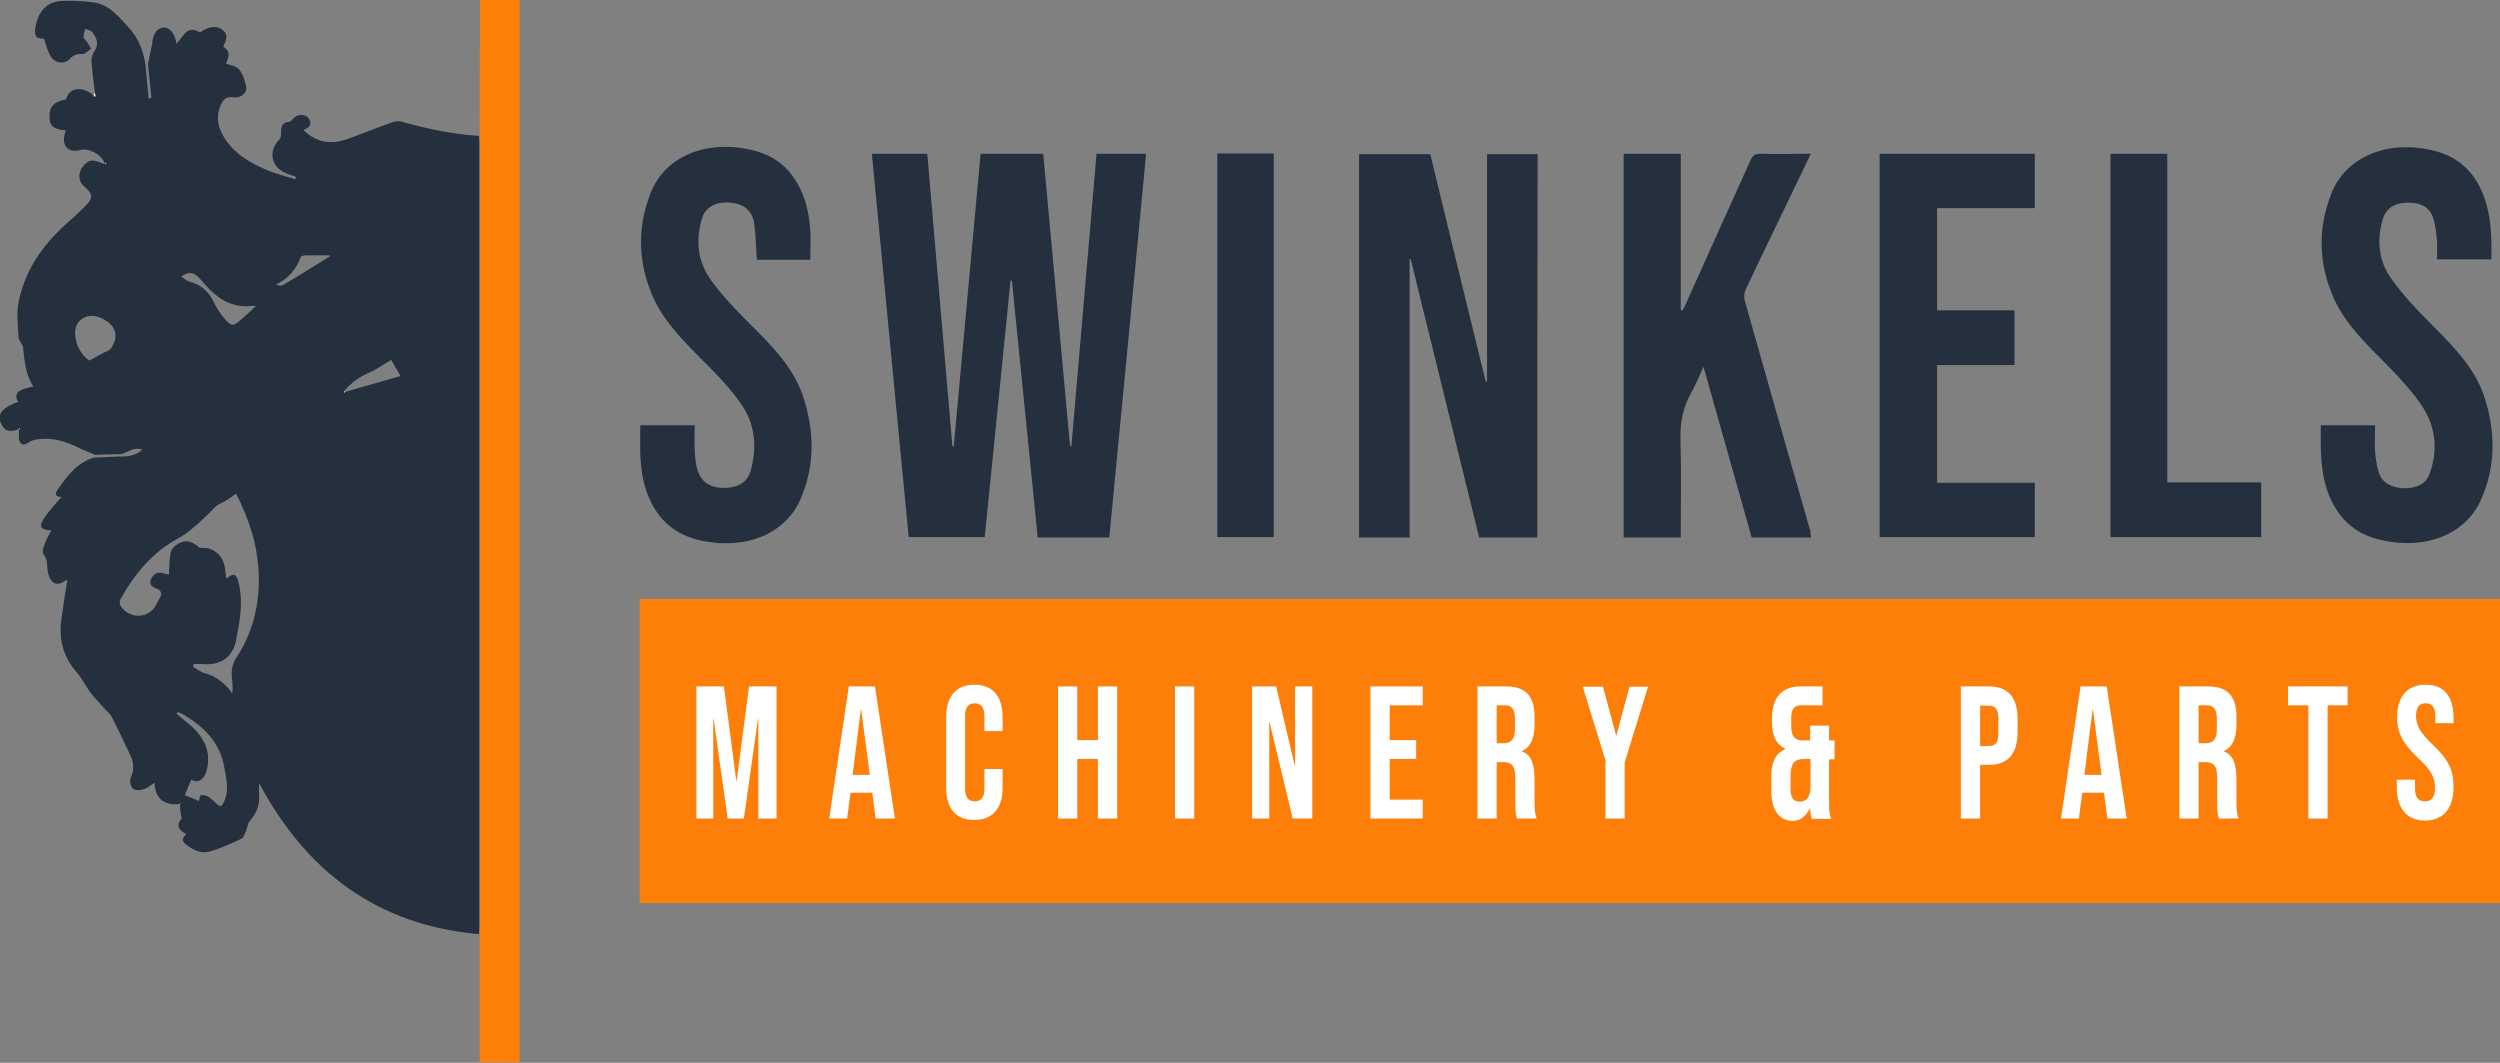
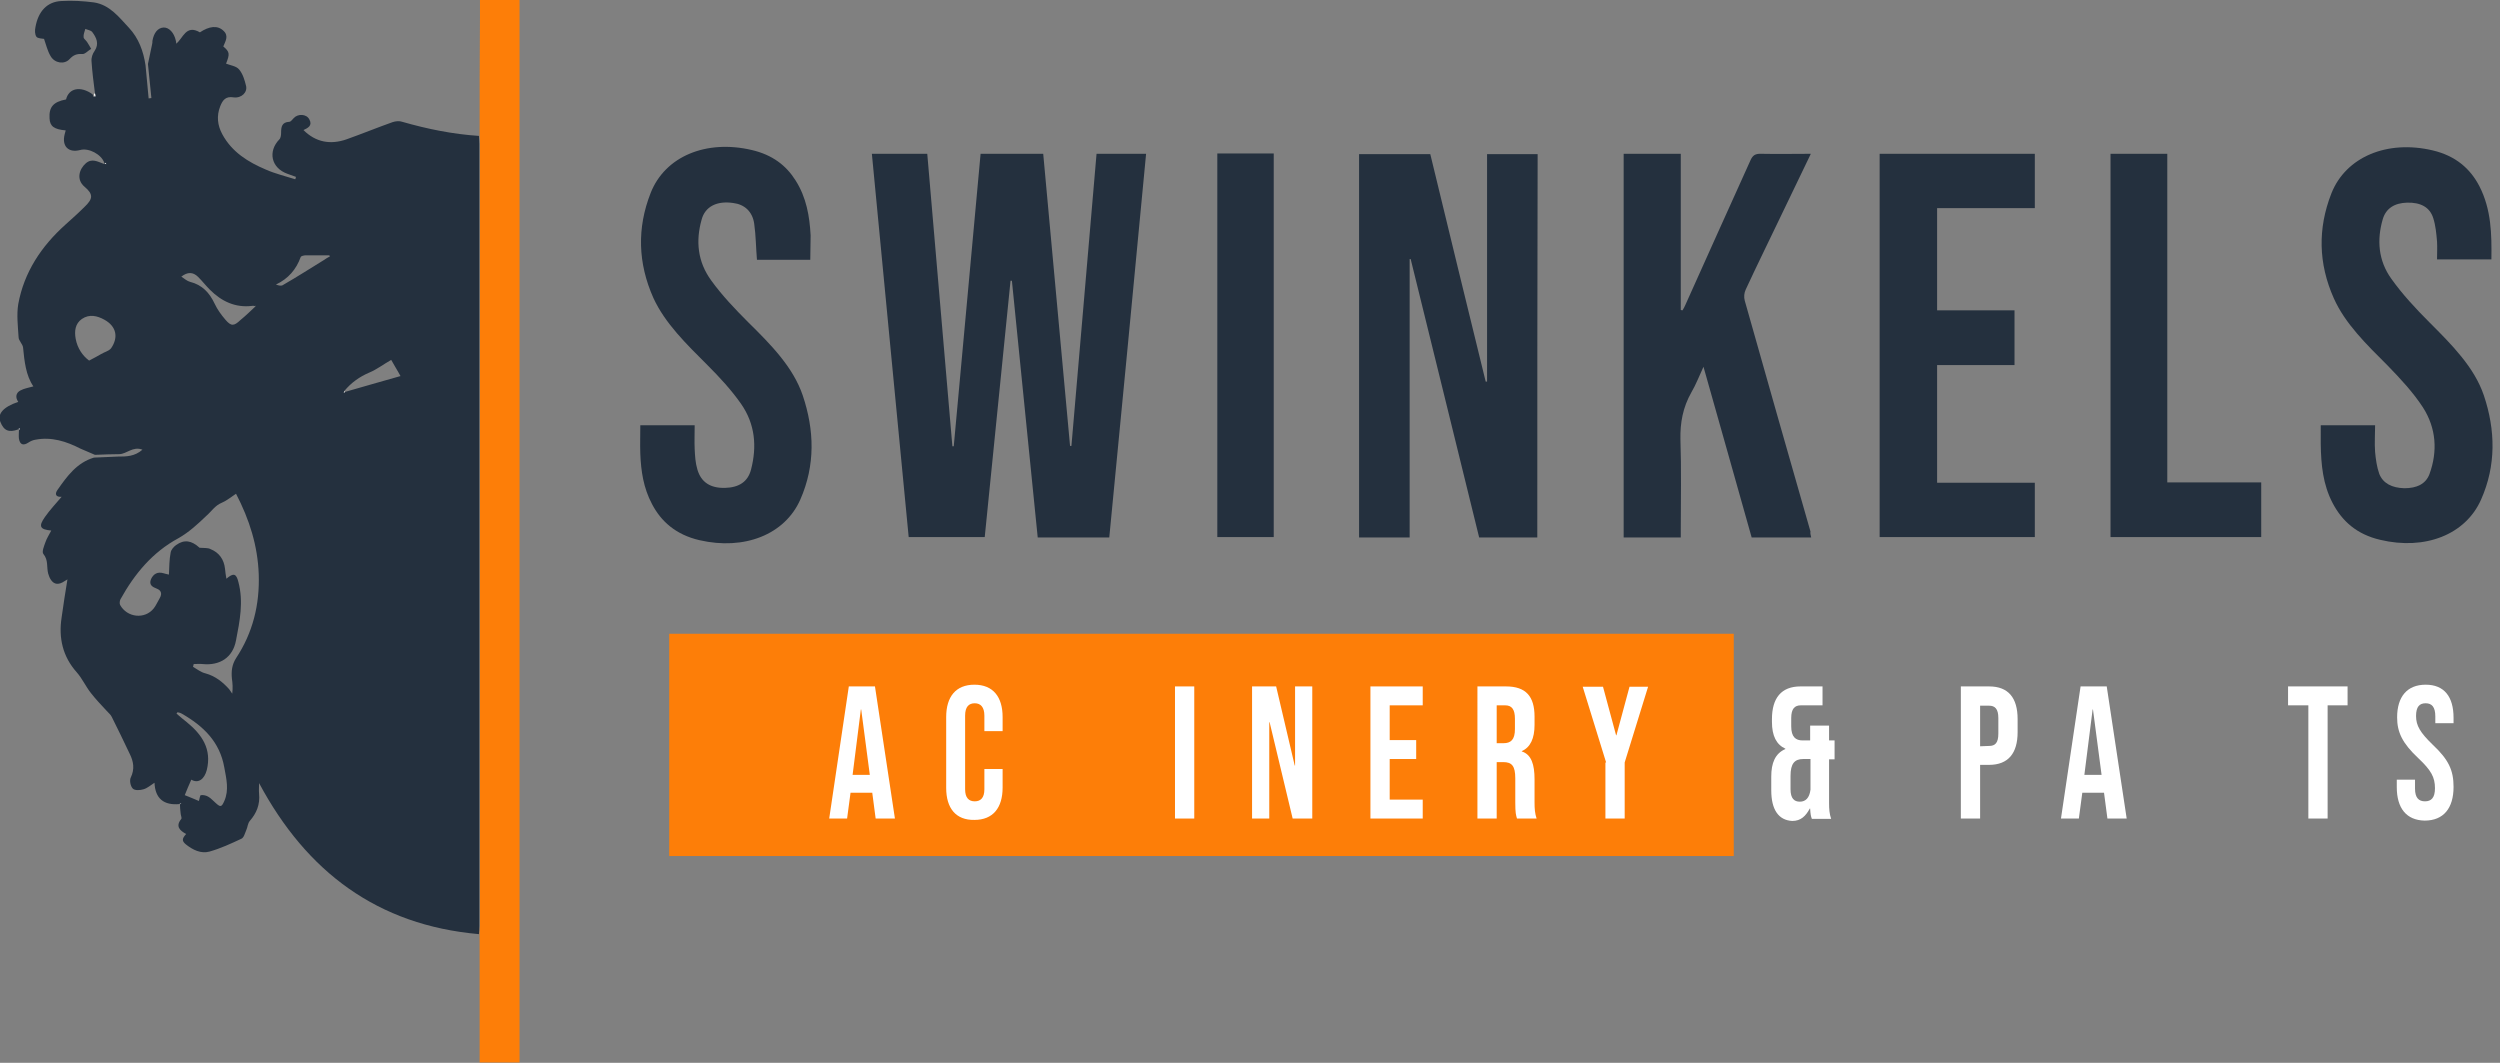
<svg xmlns="http://www.w3.org/2000/svg" version="1.1" id="Laag_1" x="0px" y="0px" viewBox="0 0 726.6 308.9" style="enable-background:new 0 0 726.6 308.9;" xml:space="preserve">
  <rect x="0" y="0" width="726.6" height="308.9" fill="#808080" stroke="none" />
  <style type="text/css"> .st0{display:none;} .st1{display:inline;fill:#FEFEFE;} .st2{display:inline;fill:#FD7E08;} .st3{display:inline;fill:#FEFDFD;} .st4{display:inline;fill:#FEFCFB;} .st5{display:inline;fill:#FEFDFC;} .st6{display:inline;fill:#FDA46A;} .st7{display:inline;fill:#FEE3D4;} .st8{display:inline;fill:#FDA36A;} .st9{display:inline;fill:#FEDFCE;} .st10{display:inline;fill:#FD7E09;} .st11{display:inline;fill:#FD7F0D;} .st12{fill:#FD7E08;} .st13{fill:#24303E;} .st14{fill:#FFFFFF;} .st15{fill:#FEFEFE;} .st16{fill:#FD8111;} </style>
  <g class="st0">
    <path class="st1" d="M-77.1,884.6c0-333.3,0-666.7,0-1000c666.7,0,1333.3,0,2000,0c0,333.3,0,666.7,0,1000 C1256.2,884.6,589.6,884.6-77.1,884.6z M460.1,650.3c447.4,0,894.5,0,1341.4,0c0-73.4,0-146.5,0-219.4c-447.3,0-894.3,0-1341.4,0 C460.1,504.1,460.1,577,460.1,650.3z M345.2-1.2c0,255.8,0,511.2,0,766.4c9.7,0,19.1,0,28.4,0c0-255.7,0-510.9,0-766.4 C364.1-1.2,354.9-1.2,345.2-1.2z" />
    <path class="st2" d="M460.1,650.3c0-73.3,0-146.2,0-219.4c447.1,0,894.1,0,1341.4,0c0,73,0,146,0,219.4 C1354.6,650.3,907.6,650.3,460.1,650.3z M868.1,503.6c0,31,0,62,0,93c0.3,0.3,0.5,0.6,0.8,0.9c4.2,0,8.5,0,12.7,0 c0-31.8,0-63.2,0-94.7c-4.4,0-8.6,0-12.7,0C868.7,503.1,868.4,503.3,868.1,503.6z M1217.9,597.4c0.3-0.3,0.5-0.6,0.8-0.9 c0-7,0.5-14,0-21c-0.8-12.7,1.4-24.7,5.6-36.6c3.7-10.5,6.6-21.3,9.8-31.9c0.4-1.3,0.7-2.7,1.1-4.5c-2.8,0-5.2,0.3-7.4-0.1 c-5.1-0.8-6.8,1.5-7.9,6.1c-2.1,9.2-4.8,18.2-7.6,28.5c-3.4-12.3-6.4-23.4-9.3-34.3c-5.2,0-9.9,0-15,0c4.9,15.9,9.9,31.4,14.4,47 c1.4,5,2.2,10.4,2.3,15.6c0.4,10.6,0.1,21.2,0.1,31.9C1209.6,597.4,1213.8,597.4,1217.9,597.4z M1022.2,503.6c0,31,0,62,0,93 c0.3,0.3,0.5,0.6,0.8,0.8c12.3,0,24.5,0,36.7,0c0-4.5,0-8.4,0-12.9c-8,0-15.7,0-23.4,0c0-10.3,0-20,0-30.2c6.4,0,12.5,0,18.4,0 c0-4.5,0-8.4,0-12.8c-6.3,0-12.4,0-18.4,0c0-8.6,0-16.6,0-24.9c4,0,7.7,0.1,11.3,0c14.2-0.4,12.3,3.2,12.2-12.8 c0-0.3-0.3-0.5-0.6-1c-12,0-24.2,0-36.3,0C1022.7,503.1,1022.4,503.4,1022.2,503.6z M691.8,581.8c-0.1,0.1-0.2,0.2-0.2,0.3 c0.1,0.2,0.2,0.4,0.3,0.6c1.9,10,8.3,15.7,18,16c11.6,0.4,18.9-4.3,20.9-14.9c1.3-6.7,1-13.8,1.4-20.8c-4.9,0-9,0-13.4,0 c0,2.6,0,4.9,0,7.2c0,2.5,0.1,5-0.1,7.5c-0.6,5.6-3.7,8.2-8.6,7.1c-4.9-1.1-5.2-5.2-5.2-9c-0.1-17-0.1-34,0-50.9 c0-1.5,0.3-3,0.6-4.4c0.9-3.7,3.4-5.1,7.1-4.8c4.8,0.4,5.9,3.9,6.1,7.7c0.3,4.1,0.1,8.2,0.1,12.2c16.2,0.5,12.7,1.6,13.1-11.5 c0-1.3,0-2.7-0.1-4c-1.2-10.9-8.1-17.8-18.3-18.2c-12.3-0.5-19.4,4.7-21.5,16c-0.1,0.1-0.2,0.2-0.2,0.2c0,0.2,0.1,0.4,0.1,0.6 c-0.2,1-0.6,1.9-0.6,2.9c0,19.2,0,38.3,0,57.5C691.1,579.8,691.5,580.8,691.8,581.8z M778.9,597.4c4.3,0,8.5,0,13.2,0 c0-14.6,0-28.6,0-42.6c5.1,0,9.7,0,14.8,0c0,14.3,0,28.4,0,42.6c4.6,0,8.8,0,12.9,0c0.3-0.3,0.5-0.6,0.8-0.9c0-31,0-62,0-93 c-0.3-0.3-0.5-0.6-0.8-0.9c-4.2,0-8.5,0-13,0c0,9,0,17.4,0,25.9c0,13.3,0,13.3-13.3,12.9c-0.5,0-0.9-0.3-1.8-0.5 c0-12.7,0-25.4,0-38.3c-4.6,0-8.7,0-12.9,0c-0.3,0.3-0.5,0.6-0.8,0.9c0,31,0,62,0,93C778.4,596.9,778.7,597.2,778.9,597.4z M943.8,534.7c2.9,12,5.7,24,8.6,36c2.1,8.9,4.3,17.9,6.4,26.8c5,0,9.5,0,14,0c0.2-0.3,0.3-0.7,0.5-1c0-30.9,0-61.9,0-92.8 c-0.2-0.3-0.3-0.7-0.5-1c-3.9,0-7.8,0-12,0c0,18.4,0,36.1,0,53.9c-0.2,0-0.4,0.1-0.6,0.1c-4.3-18-8.6-36-12.8-53.7 c-6.2,0-11.8,0-17.2,0c0,31.7,0,62.9,0,94.5c4,0,7.8,0,11.6,0c0.2-0.3,0.3-0.7,0.5-1c0-20.6,0-41.2,0-61.7 C942.8,534.7,943.3,534.7,943.8,534.7z M555.8,502.6c-3.1,0-5.7-0.1-8.3,0c-3.8,0.1-8.4-0.9-11.1,0.9c-1.9,1.3-1.3,6.4-1.8,9.8 c0,0.2-0.1,0.3-0.1,0.5c-1.2,9.2-2.4,18.3-3.6,27.5c-1.1,7.7-2.2,15.5-3.3,23.2c-0.5,0-1,0-1.5,0c-2.8-20.5-5.5-41.1-8.3-61.5 c-6.9,0-13.2,0-19.5,0c0,31.7,0,63.1,0,94.4c4,0,7.6,0,11.6,0c0-22.5,0-44.8,0-67c0.2,0,0.4,0,0.6,0c3.2,22.3,6.4,44.6,9.6,67 c4.4,0,8.3,0,12.2,0c3.3-22.5,6.5-44.7,9.7-66.9c0.4,0,0.7,0,1.1,0.1c0,22.3,0,44.7,0,66.8c4.6,0,8.7,0,12.8,0 C555.8,565.7,555.8,534.5,555.8,502.6z M1105.3,502.7c0,31.9,0,63.3,0,94.7c4.6,0,8.9,0,13.6,0c0-13.6,0-27,0-40.4 c10.2-1.1,13,1.2,13,10.8c0.1,7.8-0.1,15.6,0,23.5c0,2.6-0.5,6,3.7,6.2c3.8,0.2,7.6,0,11,0c-0.3-4.5-0.6-8.6-0.7-12.7 c-0.1-6,0.3-12-0.1-18c-0.4-6.9-0.5-14.1-7.3-17.5c2.2-3.6,5.4-6.7,6-10.2c1.2-6.4,1.5-13.2,1.1-19.7c-0.7-10.2-6.8-16.3-16.5-16.7 C1121.3,502.4,1113.5,502.7,1105.3,502.7z M614.5,502.8c-4.8,31.7-9.5,63-14.2,94.5c4.6,0,8.8,0,13.4,0c0.5-4.9,0.6-9.6,1.4-14.1 c0.3-1.6,1.9-4.2,3.1-4.3c4.2-0.5,8.6-0.2,13-0.2c1,6.5,1.9,12.6,2.8,18.7c4.9,0,9.3,0,13.9,0c-4.8-31.7-9.6-63-14.4-94.5 C627,502.8,620.7,502.8,614.5,502.8z" />
    <path class="st2" d="M345.2-1.2c9.6,0,18.9,0,28.4,0c0,255.5,0,510.7,0,766.4c-9.3,0-18.7,0-28.4,0 C345.2,510,345.2,254.6,345.2-1.2z" />
    <path class="st3" d="M555.8,502.6c0,31.9,0,63,0,94.6c-4.1,0-8.1,0-12.8,0c0-22.1,0-44.5,0-66.8c-0.4,0-0.7,0-1.1-0.1 c-3.2,22.2-6.4,44.4-9.7,66.9c-3.8,0-7.7,0-12.2,0c-3.2-22.4-6.4-44.7-9.6-67c-0.2,0-0.4,0-0.6,0c0,22.3,0,44.5,0,67 c-4,0-7.6,0-11.6,0c0-31.3,0-62.6,0-94.4c6.2,0,12.6,0,19.5,0c2.8,20.4,5.5,41,8.3,61.5c0.5,0,1,0,1.5,0c1.1-7.7,2.3-15.5,3.3-23.2 c1.2-9.1,2.4-18.3,3.6-27.5c0-0.2,0.1-0.3,0.1-0.5c0.5-3.4-0.1-8.5,1.8-9.8c2.7-1.8,7.3-0.8,11.1-0.9 C550.1,502.6,552.8,502.6,555.8,502.6z" />
    <path class="st3" d="M973.3,503.7c0,30.9,0,61.9,0,92.8c-0.2,0.3-0.3,0.7-0.5,1c-4.5,0-8.9,0-14,0c-2.1-9-4.3-17.9-6.4-26.8 c-2.9-12-5.7-24-8.6-36c-0.4-1.5-0.8-2.9-1.1-4.4c-0.3,0.1-0.6,0.1-0.8,0.2c0.1,1.4,0.3,2.9,0.4,4.3c0,20.6,0,41.2,0,61.7 c-0.2,0.3-0.3,0.7-0.5,1c-3.8,0-7.6,0-11.6,0c0-31.6,0-62.8,0-94.5c5.4,0,11,0,17.2,0c4.2,17.7,8.5,35.7,12.8,53.7 c0.2,0,0.4-0.1,0.6-0.1c0-17.7,0-35.5,0-53.9c4.2,0,8.1,0,12,0C973,503,973.1,503.4,973.3,503.7z" />
    <path class="st4" d="M1105.3,502.7c8.2,0,16-0.3,23.8,0.1c9.6,0.5,15.8,6.6,16.5,16.7c0.4,6.5,0.1,13.3-1.1,19.7 c-0.7,3.6-3.8,6.7-6,10.2c6.8,3.4,6.9,10.6,7.3,17.5c0.4,6,0,12,0.1,18c0.1,4.1,0.4,8.2,0.7,12.7c-3.4,0-7.2,0.1-11,0 c-4.1-0.2-3.6-3.6-3.7-6.2c-0.1-7.8,0.1-15.6,0-23.5c-0.1-9.6-2.8-11.9-13-10.8c0,13.3,0,26.7,0,40.4c-4.7,0-9,0-13.6,0 C1105.3,566,1105.3,534.6,1105.3,502.7z M1119.1,543.4c9.8,0.5,12.8-2.3,12.9-11.7c0-1.5,0-3,0-4.5c-0.1-10.2-2.6-12.2-12.9-10 C1119.1,525.9,1119.1,534.5,1119.1,543.4z" />
    <path class="st1" d="M820.7,503.6c0,31,0,62,0,93c-0.3,0.3-0.5,0.6-0.8,0.9c-4.1,0-8.3,0-12.9,0c0-14.2,0-28.3,0-42.6 c-5.1,0-9.7,0-14.8,0c0,13.9,0,28,0,42.6c-4.7,0-9,0-13.2,0c-0.3-0.3-0.5-0.6-0.8-0.9c0-31,0-62,0-93c0.3-0.3,0.5-0.6,0.8-0.9 c4.1,0,8.3,0,12.9,0c0,12.9,0,25.6,0,38.3c0.9,0.3,1.3,0.5,1.8,0.5c13.3,0.4,13.3,0.4,13.3-12.9c0-8.5,0-16.9,0-25.9 c4.5,0,8.7,0,13,0C820.1,503.1,820.4,503.3,820.7,503.6z" />
    <path class="st4" d="M614.5,502.8c6.3,0,12.5,0,19.1,0c4.8,31.5,9.5,62.9,14.4,94.5c-4.6,0-9,0-13.9,0c-0.9-6.1-1.8-12.2-2.8-18.7 c-4.5,0-8.8-0.3-13,0.2c-1.2,0.2-2.8,2.7-3.1,4.3c-0.8,4.6-1,9.2-1.4,14.1c-4.5,0-8.8,0-13.4,0C605,565.8,609.7,534.5,614.5,502.8z M623.9,523.1c-0.4,0-0.7,0-1.1,0c-1.8,14-3.6,28-5.4,42.1c4.7,0,8.4,0,12.2,0C627.7,551,625.8,537.1,623.9,523.1z" />
    <path class="st5" d="M691.9,517.6c2.2-11.2,9.2-16.5,21.5-16c10.2,0.4,17.2,7.4,18.3,18.2c0.1,1.3,0.2,2.7,0.1,4 c-0.4,13.1,3.1,12-13.1,11.5c0-4,0.2-8.1-0.1-12.2c-0.3-3.8-1.3-7.4-6.1-7.7c-3.6-0.3-6.2,1.1-7.1,4.8c-0.3,1.4-0.6,2.9-0.6,4.4 c0,17-0.1,34,0,50.9c0,3.8,0.3,7.9,5.2,9s8-1.4,8.6-7.1c0.3-2.5,0.1-5,0.1-7.5c0-2.3,0-4.6,0-7.2c4.4,0,8.4,0,13.4,0 c-0.4,7-0.1,14.1-1.4,20.8c-2,10.5-9.3,15.2-20.9,14.9c-9.8-0.3-16.1-5.9-18-16c0.1-0.3,0.1-0.6-0.1-0.8c-0.2-1-0.6-1.9-0.6-2.9 c0-19.2,0-38.3,0-57.5c0-1,0.4-1.9,0.6-2.9C692,518.2,692,517.9,691.9,517.6z" />
    <path class="st1" d="M1022.2,596.6c0-31,0-62,0-93c0.3-0.3,0.5-0.6,0.8-0.8c12.1,0,24.3,0,36.3,0c0.3,0.5,0.6,0.7,0.6,1 c0.1,15.9,2,12.4-12.2,12.8c-3.7,0.1-7.3,0-11.3,0c0,8.3,0,16.3,0,24.9c6,0,12.1,0,18.4,0c0,4.4,0,8.4,0,12.8c-5.9,0-12,0-18.4,0 c0,10.2,0,19.9,0,30.2c7.7,0,15.4,0,23.4,0c0,4.5,0,8.4,0,12.9c-12.2,0-24.5,0-36.7,0C1022.7,597.1,1022.4,596.9,1022.2,596.6z" />
    <path class="st4" d="M1217.9,597.4c-4.1,0-8.3,0-13,0c0-10.7,0.2-21.3-0.1-31.9c-0.2-5.2-0.9-10.6-2.3-15.6 c-4.5-15.6-9.5-31.1-14.4-47c5.1,0,9.8,0,15,0c3,10.9,6,22,9.3,34.3c2.8-10.3,5.5-19.3,7.6-28.5c1.1-4.6,2.8-7,7.9-6.1 c2.3,0.4,4.6,0.1,7.4,0.1c-0.4,1.7-0.7,3.1-1.1,4.5c-3.2,10.7-6.2,21.4-9.8,31.9c-4.1,11.9-6.4,24-5.6,36.6c0.4,7,0,14,0,21 C1218.4,596.9,1218.2,597.2,1217.9,597.4z" />
    <path class="st1" d="M868.9,502.8c4.1,0,8.3,0,12.7,0c0,31.5,0,62.8,0,94.7c-4.2,0-8.4,0-12.7,0c-0.3-0.3-0.5-0.6-0.8-0.9 c0-31,0-62,0-93C868.4,503.3,868.7,503.1,868.9,502.8z" />
    <path class="st6" d="M942.3,534.8c-0.1-1.4-0.3-2.9-0.4-4.3c0.3-0.1,0.6-0.1,0.8-0.2c0.4,1.5,0.8,2.9,1.1,4.4 C943.3,534.7,942.8,534.7,942.3,534.8z" />
    <path class="st7" d="M1217.9,597.4c0.3-0.3,0.5-0.6,0.8-0.9C1218.4,596.9,1218.2,597.2,1217.9,597.4z" />
    <path class="st7" d="M1022.2,596.6c0.3,0.3,0.5,0.6,0.8,0.8C1022.7,597.1,1022.4,596.9,1022.2,596.6z" />
    <path class="st8" d="M972.8,597.5c0.2-0.3,0.3-0.7,0.5-1C973.1,596.8,973,597.2,972.8,597.5z" />
    <path class="st6" d="M941.8,597.5c0.2-0.3,0.3-0.7,0.5-1C942.1,596.8,942,597.2,941.8,597.5z" />
    <path class="st7" d="M868.1,596.6c0.3,0.3,0.5,0.6,0.8,0.9C868.7,597.2,868.4,596.9,868.1,596.6z" />
    <path class="st7" d="M819.9,597.4c0.3-0.3,0.5-0.6,0.8-0.9C820.4,596.9,820.1,597.2,819.9,597.4z" />
    <path class="st7" d="M778.1,596.6c0.3,0.3,0.5,0.6,0.8,0.9C778.7,597.2,778.4,596.9,778.1,596.6z" />
    <path class="st9" d="M691.8,581.8c0.2,0.3,0.3,0.5,0.1,0.8c-0.1-0.2-0.2-0.4-0.3-0.6C691.6,582,691.7,581.8,691.8,581.8z" />
    <path class="st7" d="M778.9,502.8c-0.3,0.3-0.5,0.6-0.8,0.9C778.4,503.3,778.7,503.1,778.9,502.8z" />
    <path class="st7" d="M820.7,503.6c-0.3-0.3-0.5-0.6-0.8-0.9C820.1,503.1,820.4,503.3,820.7,503.6z" />
    <path class="st9" d="M691.9,517.6c0.1,0.3,0.1,0.6-0.1,0.8c0-0.2-0.1-0.4-0.1-0.6C691.7,517.8,691.8,517.7,691.9,517.6z" />
    <path class="st7" d="M868.9,502.8c-0.3,0.3-0.5,0.6-0.8,0.9C868.4,503.3,868.7,503.1,868.9,502.8z" />
    <path class="st8" d="M973.3,503.7c-0.2-0.3-0.3-0.7-0.5-1C973,503,973.1,503.4,973.3,503.7z" />
    <path class="st7" d="M1022.9,502.8c-0.3,0.3-0.5,0.6-0.8,0.8C1022.4,503.4,1022.7,503.1,1022.9,502.8z" />
    <path class="st10" d="M1119.1,543.4c0-8.9,0-17.5,0-26.1c10.2-2.2,12.8-0.2,12.9,10c0,1.5,0,3,0,4.5 C1131.9,541.1,1128.9,543.9,1119.1,543.4z" />
    <path class="st11" d="M623.9,523.1c1.9,13.9,3.8,27.9,5.7,42.1c-3.8,0-7.5,0-12.2,0c1.8-14.1,3.6-28.1,5.4-42.1 C623.2,523.1,623.6,523.1,623.9,523.1z" />
  </g>
  <g>
-     <path class="st12" d="M726.6,174.1c0,29.5,0,58.9,0,88.4c-180.2,0-360.4,0-540.7,0c0-29.4,0-58.9,0-88.4 C366.1,174.1,546.3,174.1,726.6,174.1z M213,228.3c-0.2,0-0.3,0-0.5,0c-1.1-8.4-2.3-16.8-3.4-25.2c-2.8,0-5.4,0-7.9,0 c0,12.8,0,25.4,0,38c1.6,0,3.1,0,4.7,0c0-9,0-18,0-26.9c0.1,0,0.2,0,0.3,0c1.3,9,2.6,18,3.9,26.9c1.8,0,3.4,0,4.9,0 c1.3-9.1,2.6-18,3.9-27c0.1,0,0.2,0,0.3,0c0,9,0,18,0,27c1.8,0,3.5,0,5.1,0c0-12.8,0-25.4,0-38c-2.7,0-5.3,0-8,0 C215.3,211.6,214.2,219.9,213,228.3z M380.1,241.3c0-9,0-17.7,0-26.5c0.1,0,0.2,0,0.4-0.1c2.1,8.8,4.3,17.6,6.4,26.4 c2,0,3.8,0,5.6,0c0-12.8,0-25.4,0-38c-1.7,0-3.2,0-4.9,0c0,7.3,0,14.4,0,21.6c-0.1,0-0.2,0-0.2,0c-1.7-7.2-3.4-14.4-5.1-21.6 c-2.4,0-4.7,0-6.9,0c0,12.8,0,25.4,0,38.2c1.1,0,2,0,2.9,0C378.8,241.3,379.3,241.3,380.1,241.3z M451.4,225c4-0.5,5.2,0.5,5.2,4.3 c0,3.1,0,6.2,0,9.3c0,2.6,0.1,2.8,2.7,2.8c1.1,0,2.3,0,3.3,0c-0.1-1.8-0.3-3.4-0.3-5.1c-0.1-2.5,0.1-5-0.1-7.4 c-0.2-2.7-0.3-5.6-2.9-6.9c0.9-1.5,2.1-2.8,2.4-4.3c0.5-2.4,0.5-4.9,0.4-7.4c-0.1-4.1-2.3-6.8-6-7.1c-3.4-0.3-6.8-0.1-10.2-0.1 c0,12.8,0,25.4,0,38c1.9,0,3.7,0,5.5,0C451.4,235.6,451.4,230.3,451.4,225z M319.7,241.2c0-5.8,0-11.5,0-17.1c2,0,3.9,0,6,0 c0,5.8,0,11.5,0,17.1c1.9,0,3.6,0,5.4,0c0-12.8,0-25.4,0-38c-1.9,0-3.7,0-5.6,0c0,5.2,0,10.2,0,15.2c-2,0-3.9,0-6,0 c0-5.1,0-10.2,0-15.2c-2,0-3.7,0-5.4,0c0,12.8,0,25.4,0,38.1C316,241.2,317.7,241.2,319.7,241.2z M261.6,241.2 c-1.9-12.8-3.8-25.4-5.8-38.1c-2.6,0-5.1,0-7.7,0c-1.9,12.7-3.8,25.4-5.7,38c1.9,0,3.6,0,5.3,0c0.4-2.6,0.7-5,1.1-7.4 c2.2,0,4.2,0,6.2,0c0.2,1.3,0.4,2.5,0.5,3.7c0.2,1.2,0.3,2.5,0.5,3.8C257.8,241.2,259.6,241.2,261.6,241.2z M295.3,215.9 c0-2.2,0.2-4.4-0.1-6.5c-0.6-4.4-3.5-6.8-7.8-6.8c-4.6,0-7.3,2.1-8.2,6.6c-0.2,0.8-0.3,1.6-0.3,2.4c0,7,0,14,0,21 c0,1.1,0.2,2.1,0.4,3.2c0.9,3.8,3.6,5.9,7.6,5.9c4.4,0.1,7.3-1.8,8-5.7c0.6-2.9,0.4-5.9,0.6-8.9c-2.1,0-3.7,0-5.5,0 c0,2.3,0.1,4.5,0,6.6c-0.1,1.5-0.9,2.5-2.6,2.5c-1.8,0-2.5-1-2.8-2.5c-0.1-0.3-0.1-0.7-0.1-1c0-6.9,0-13.8,0-20.8 c0-0.7,0-1.5,0.4-1.9c0.6-0.7,1.6-1.7,2.4-1.6c0.9,0,1.9,0.9,2.5,1.7c0.4,0.6,0.3,1.7,0.4,2.5c0.1,1.1,0,2.2,0,3.3 C292,215.9,293.6,215.9,295.3,215.9z M418,218.4c0-3.5,0-6.6,0-9.9c3.2,0,6.3,0,9.4,0c0-1.9,0-3.7,0-5.4c-5.1,0-10,0-15,0 c0,12.7,0,25.4,0,38.1c5.1,0,10,0,15,0c0-1.9,0-3.6,0-5.5c-3.2,0-6.3,0-9.4,0c0-4,0-7.8,0-11.7c2.5,0,5,0,7.4,0c0-1.9,0-3.6,0-5.5 C423,218.4,420.6,218.4,418,218.4z M479.3,203c2,6.4,3.9,12.6,5.7,18.8c0.6,2.2,0.9,4.6,1,6.9c0.2,4.1,0,8.3,0,12.4 c2,0,3.7,0,5.6,0c0-0.9,0.1-1.7,0-2.5c-0.7-9.1,0.6-17.9,3.9-26.4c1.1-2.9,1.9-6.1,2.8-9.3c-1.2,0-2,0.1-2.9,0 c-2.1-0.4-2.9,0.5-3.4,2.5c-0.8,3.7-1.9,7.3-3,11.5c-1.4-5-2.6-9.4-3.8-13.9C483.3,203,481.4,203,479.3,203z M350.4,203 c0,12.8,0,25.5,0,38.1c1.9,0,3.6,0,5.3,0c0-12.8,0-25.5,0-38.1C353.9,203,352.2,203,350.4,203z" />
    <path class="st13" d="M27.6,27.1c-0.4-3.1-0.8-6.2-1-9.3c-0.1-1,0.3-2.2,0.9-3c1.4-2.1,0.5-3.9-0.7-5.5c-0.4-0.5-1.3-0.6-2-0.9 c-0.2,0.8-0.6,1.6-0.5,2.4c0,0.5,0.7,0.9,1,1.4c0.4,0.6,0.8,1.3,1.2,2c-0.9,0.5-1.8,1.6-2.6,1.5c-1.6-0.1-2.6,0.3-3.7,1.5 c-1.5,1.6-4.3,1.2-5.5-0.9c-0.9-1.5-1.3-3.3-1.9-5c-0.5-0.1-1.8-0.1-2.2-0.6c-0.5-0.7-0.5-1.9-0.3-2.8c0.8-4.6,3.4-7.4,7.5-7.6 c3.2-0.2,6.4,0,9.5,0.4c4.6,0.7,7.3,4.3,10.2,7.4c2.8,3,4.2,6.8,4.8,10.9c0.3,3.2,0.6,6.4,0.9,9.6c0.3,0,0.5-0.1,0.8-0.1 c-0.3-3.3-0.7-6.6-1-9.9c0.4-1.9,0.8-3.8,1.2-5.7c0.1-0.3,0.1-0.7,0.1-1c0.4-2.4,1.6-3.8,3.2-3.9c1.6-0.1,3.1,1.5,3.6,3.8 c0.1,0.3,0.1,0.5,0.1,0.9c2-1.5,2.8-5.7,6.9-3.3c2.7-1.8,5.1-2.1,6.8-0.5c1.7,1.5,0.6,3.1,0,4.6c1.9,1.6,1.9,2.2,0.8,5 c1.3,0.5,3,0.7,3.8,1.7c1.1,1.3,1.6,3.1,2,4.7c0.5,1.9-1.3,3.7-3.6,3.4c-2.3-0.4-3.2,0.8-3.9,2.6c-1.1,2.8-0.8,5.5,0.6,8.1 c2.8,5.2,7.5,8.1,12.7,10.3c2.7,1.2,5.7,1.9,8.5,2.8c0.1-0.2,0.2-0.4,0.2-0.7c-0.8-0.3-1.6-0.6-2.5-0.9c-4.7-1.7-5.7-6.5-2.3-10 c0.4-0.4,0.5-1.3,0.5-1.9c0-1.7,0.2-3.1,2.4-3.2c0.4,0,0.9-0.7,1.3-1.1c1.2-1.3,3.7-1.2,4.5,0.4c1,1.8-0.4,2.5-1.7,3.1 c3.6,3.6,7.9,4.3,12.5,2.7c4.5-1.6,8.9-3.4,13.4-5c0.9-0.3,2-0.4,2.8-0.1c7.3,2.1,14.7,3.6,22.3,4.1c0,0.8,0.1,1.6,0.1,2.4 c0,75.8,0,151.6,0,227.4c0,0.7,0,1.5-0.1,2.2c-29.5-2.6-50.1-18.1-63.9-43.9c0,1.1-0.1,2.1,0,3.1c0.3,3.1-0.7,5.6-2.7,7.9 c-0.6,0.7-0.6,1.7-1,2.6c-0.4,0.9-0.7,2.3-1.5,2.6c-3,1.4-6,2.8-9.2,3.7c-2.5,0.7-4.9-0.5-6.9-2.1c-1.2-1-1.1-1.7,0.1-3 c-1.8-1-3.2-2.2-1.4-4.4c0.2-0.3-0.2-1.1-0.2-1.6c-0.1-0.9-0.2-1.7-0.2-2.6c0.1-0.1,0.2-0.2,0.3-0.2c-0.2,0-0.3,0-0.5,0.1 c-4.5,0.4-7-1.6-7.2-6.2c-1.1,0.7-2.1,1.6-3.2,1.9c-1,0.3-2.5,0.4-3.1-0.2c-0.7-0.7-1-2.4-0.6-3.2c1.2-2.5,0.8-4.7-0.3-6.9 c-1.7-3.6-3.4-7.1-5.2-10.7c-0.3-0.7-1-1.2-1.5-1.8c-1.6-1.7-3.2-3.4-4.6-5.2c-1.5-1.9-2.5-4.2-4.1-6c-4.1-4.6-5.3-10-4.4-15.9 c0.5-3.7,1.1-7.4,1.7-11.1c-0.5,0.3-1,0.6-1.5,0.9c-1.6,0.8-2.7,0.3-3.5-1.1c-0.3-0.5-0.4-1-0.6-1.5c-0.5-1.9,0.1-3.9-1.4-5.7 c-0.5-0.6,0.2-2.3,0.6-3.4c0.4-1.2,1.1-2.2,1.7-3.4c-3.3-0.3-3.8-1.2-1.8-4c1.4-2,3.1-3.8,4.8-5.8c-1.6,0.1-2.1-0.7-1.2-2 c2.8-4,5.6-7.9,10.6-9.4c2.3-0.1,4.6-0.2,6.9-0.3c2.5,0,4.9,0,7.2-2c-2.8-1.1-4.6,1.3-6.8,1.3c-2.3,0-4.6,0.1-7,0.2 c-1.4-0.6-2.8-1.2-4.2-1.8c-4.1-2.1-8.4-3.5-13.1-2.6c-0.7,0.1-1.4,0.4-2,0.8c-1.5,1-2.5,0.7-2.8-1.1c-0.1-0.8,0-1.6,0-2.4 c0.1-0.1,0.1-0.3,0.2-0.4c-0.1,0-0.3,0.1-0.4,0.1c-2.7,1-4.2,0.4-5.2-2.2c-0.9-2.3,0.8-4.3,5.2-5.8c-0.9-1.3-0.7-2.6,0.6-3.3 c1.1-0.6,2.4-0.8,3.8-1.2c-2.2-3.2-2.6-7.3-3-11.3c-0.1-1-1.3-2-1.3-3c-0.2-3.2-0.6-6.5-0.1-9.6C7,79.1,12,71.6,19,65.3 c1.9-1.7,3.8-3.4,5.6-5.2c2.4-2.3,2.6-3.6,0-5.8c-2.5-2.1-1.6-5.1,0.3-6.8c1.8-1.6,3.5-0.5,5.2,0.1c0.1,0,0.3,0.1,0.4,0.1 c-0.1-0.1-0.1-0.3-0.2-0.4c-0.8-2.4-4.5-4.4-7-3.7c-3.4,0.9-5.4-1.1-4.5-4.6c0.1-0.4,0.2-0.8,0.3-1.1c-3.4-0.3-4.6-1.2-4.7-3.5 c-0.2-3.3,1.1-4.8,4.8-5.5c0.8-3.3,4.2-4,7.7-1.5c0.1,0.2,0.2,0.4,0.2,0.7c0.1,0,0.2,0,0.3-0.1C27.7,27.7,27.7,27.4,27.6,27.1z M100.3,113.9c5.3-1.5,10.7-3.1,16.1-4.6c-0.9-1.7-1.9-3.2-2.7-4.7c-2.3,1.3-4.2,2.8-6.4,3.7c-2.8,1.2-5.2,2.9-7.2,5.3 c-0.1,0.2-0.1,0.4-0.2,0.5C100.1,114.1,100.2,114,100.3,113.9z M74.3,89c-0.3,0-0.6-0.2-1-0.1c-4.9,0.6-8.9-1.3-12.3-4.7 c-1.2-1.2-2.2-2.5-3.4-3.7c-1.5-1.5-3.1-1.5-4.9-0.1c0.9,0.6,1.7,1.3,2.5,1.5c3.6,0.9,5.7,3.2,7.2,6.4c0.8,1.7,1.9,3.2,3.1,4.6 c1.7,2,2.5,1.9,4.4,0.1C71.5,91.7,72.8,90.4,74.3,89c0-0.1,0-0.1,0-0.2c0,0,0,0,0-0.1C74.2,88.9,74.2,89,74.3,89z M68.6,143.5 c-1.5,1-2.7,2-4.1,2.6c-2,0.8-3,2.5-4.5,3.8c-2.5,2.4-5.1,4.8-8.1,6.5c-7.6,4.1-12.8,10.4-16.9,17.8c-0.2,0.4-0.3,1.2-0.1,1.6 c2,3.7,7.2,4.3,9.8,1c0.7-0.9,1.2-2.1,1.8-3.1c0.6-1.1,0.4-2.1-0.9-2.6c-1.3-0.5-2.4-1.1-1.7-2.8c0.7-1.5,1.9-2.2,3.6-1.7 c0.6,0.2,1.2,0.3,1.6,0.4c0.1-2.2,0.1-4.4,0.5-6.4c0.1-0.8,0.9-1.7,1.6-2.2c2.4-1.7,4.5-1.3,6.8,0.8c1.5,0.1,2.5,0,3.2,0.4 c2.5,1,3.9,3,4.2,5.7c0.1,0.9,0.2,1.9,0.4,2.9c2.1-1.8,2.9-1.5,3.5,1c1.5,5.7,0.4,11.3-0.7,16.9c-0.9,5-4.7,7.4-9.7,6.9 c-0.9-0.1-1.7,0-2.6,0c-0.1,0.3-0.1,0.5-0.2,0.8c1.2,0.7,2.3,1.6,3.6,1.9c2.9,0.8,5,2.5,6.9,4.6c0.3,0.4,0.6,0.9,0.9,1.3 c0.2-1.7,0.1-3-0.1-4.4c-0.2-2.1,0-4,1.2-5.9c4.9-7.4,6.9-15.6,6.6-24.4C74.9,158.6,72.5,151,68.6,143.5z M51.6,207 c-0.1,0.1-0.2,0.3-0.3,0.4c1,0.9,2,1.7,3,2.5c4.4,3.6,7.3,7.8,5.8,13.9c-0.7,2.7-2.5,4-4.5,2.8c-0.7,1.6-1.4,3.2-1.9,4.5 c1.7,0.7,3,1.2,4.1,1.7c0.2-0.5,0.3-1.7,0.6-1.7c0.7-0.1,1.6,0.1,2.2,0.5c0.7,0.4,1.3,1.1,2,1.7c1.5,1.4,1.8,1.3,2.6-0.5 c1.4-3.2,0.6-6.4,0-9.7c-1.3-7.5-6.1-12.1-12.4-15.7C52.5,207.2,52,207.1,51.6,207z M25.9,104.8c1.5-0.8,2.5-1.3,3.5-1.9 s2.3-0.9,2.9-1.7c2.2-3.2,1.5-6.4-2-8.3c-2-1.1-4.3-1.7-6.5-0.2c-2,1.4-2.2,3.6-1.8,5.8C22.5,101.2,24,103.4,25.9,104.8z M95.9,74.5c-0.1-0.1-0.1-0.2-0.2-0.3c-2.3,0-4.5,0-6.8,0c-0.5,0-1.4,0.2-1.5,0.5c-1.3,3.6-3.6,6.3-7.2,8c0.8,0.3,1.6,0.5,2.1,0.1 c4-2.3,7.9-4.8,11.8-7.2C94.7,75.2,95.3,74.8,95.9,74.5z" />
    <path class="st13" d="M322.4,156.2c-7,0-13.7,0-20.8,0c-2.5-24.9-5-49.7-7.5-74.6c-0.1,0-0.2,0-0.4,0c-2.5,24.8-5,49.6-7.5,74.5 c-7.3,0-14.5,0-22.1,0c-3.6-37-7.1-74.2-10.7-111.4c5.4,0,10.7,0,16.1,0c2.4,28.4,4.9,56.7,7.3,85c0.1,0,0.2,0,0.4,0 c2.6-28.3,5.2-56.6,7.8-85c6,0,12,0,18.2,0c2.6,28.3,5.2,56.6,7.8,84.9c0.1,0,0.3,0,0.4,0c2.4-28.3,4.9-56.5,7.3-84.9 c4.8,0,9.5,0,14.4,0C329.6,81.9,326,118.9,322.4,156.2z" />
    <path class="st12" d="M139.4,271.2c0-0.7,0.1-1.5,0.1-2.2c0-75.8,0-151.6,0-227.4c0-0.8,0-1.6-0.1-2.4c0-11.4,0-22.8,0.1-34.3 c0-1.6,0-3.2,0-5c3.8,0,7.6,0,11.5,0c0,102.9,0,205.8,0,308.9c-3.8,0-7.5,0-11.6,0C139.4,296.3,139.4,283.8,139.4,271.2z" />
    <path class="st13" d="M446.8,156.2c-5.7,0-11.2,0-16.9,0c-6.6-27-13.3-54-19.9-80.9c-0.1,0-0.2,0-0.3,0c0,26.9,0,53.8,0,80.9 c-5,0-9.7,0-14.7,0c0-37.1,0-74.2,0-111.4c6.8,0,13.7,0,20.7,0c5.3,22,10.7,44,16.1,66.1c0.1,0,0.3,0,0.4,0c0-22,0-44,0-66.1 c5,0,9.7,0,14.7,0C446.8,81.8,446.8,118.9,446.8,156.2z" />
    <path class="st13" d="M526.4,156.2c-5.9,0-11.5,0-17.3,0c-4.6-16.3-9.2-32.7-14-49.6c-1.3,2.8-2.2,5.2-3.5,7.4 c-2.5,4.4-3.3,8.9-3.2,13.7c0.3,8.7,0.1,17.5,0.1,26.2c0,0.7,0,1.5,0,2.3c-5.6,0-11,0-16.6,0c0-37.2,0-74.3,0-111.5 c5.5,0,10.9,0,16.6,0c0,15.2,0,30.3,0,45.4c0.2,0,0.3,0.1,0.5,0.1c0.3-0.5,0.6-1,0.8-1.5c6.3-14.1,12.7-28.2,19-42.2 c0.6-1.3,1.3-1.9,3.2-1.8c4.7,0.1,9.4,0,14.3,0c-3.1,6.4-6,12.5-9,18.7c-3.3,6.9-6.7,13.8-9.9,20.7c-0.5,1-0.6,2.3-0.3,3.3 c6.3,22.4,12.7,44.7,19.1,67.1C526.1,154.9,526.2,155.4,526.4,156.2z" />
    <path class="st13" d="M674.5,123.6c5.4,0,10.5,0,15.8,0c0,2.6-0.2,5.2,0,7.8c0.2,2.1,0.5,4.3,1.2,6.3c1.1,2.8,3.7,4.1,7.3,4.2 c3.6,0,6.2-1.2,7.3-4.1c2.4-6.6,2-13.3-1.9-19.4c-2.8-4.3-6.5-8.3-10.3-12.2c-6.1-6.1-12.3-12.1-15.6-19.5 c-4.5-10.1-4.7-20.3-0.7-30.5c4.2-10.6,16.2-15.6,29.4-12.5c6.8,1.6,11,5.4,13.6,10.4c3.5,6.8,3.6,14,3.5,21.3 c-5.2,0-10.3,0-15.8,0c0-1.7,0.1-3.5,0-5.2c-0.2-2.3-0.4-4.6-1.1-6.8c-1-3.2-3.7-4.6-7.6-4.5c-3.7,0.1-6.2,1.7-7.1,4.9 c-1.7,5.9-1.3,11.9,2.5,17.2c3.2,4.5,7.1,8.7,11.1,12.7c6.5,6.5,13,13,15.8,21.2c3.4,10.1,3.6,20.4-0.8,30.3 c-4.5,10.2-16.3,14.8-29.3,11.7c-6.9-1.6-11.1-5.5-13.8-10.6c-2.9-5.5-3.4-11.3-3.5-17.2C674.5,127.4,674.5,125.5,674.5,123.6z" />
    <path class="st13" d="M235.5,75.5c-5.3,0-10.4,0-15.5,0c-0.3-3.5-0.3-7-0.8-10.5s-2.8-5.6-6.1-6c-4.7-0.7-8.2,1-9.2,4.9 c-1.7,6.1-1.2,12.1,2.8,17.6c3.1,4.3,6.9,8.3,10.8,12.2c6.6,6.5,13,13,15.8,21.2c3.4,10.1,3.7,20.3-0.7,30.3 c-4.5,10.2-16.3,14.8-29.3,11.8c-6.9-1.6-11.2-5.5-13.8-10.5c-2.5-4.7-3.2-9.6-3.4-14.6c-0.1-2.7,0-5.5,0-8.3c5.3,0,10.4,0,15.8,0 c0,2.3-0.1,4.6,0,6.9c0.1,2,0.2,4,0.8,6c1.1,3.7,3.8,5.4,8,5.3c4.1-0.1,6.7-1.8,7.6-5.4c1.7-6.6,1.2-13.1-2.9-19 c-2.8-4-6.2-7.7-9.8-11.3c-6.1-6.1-12.3-12.1-15.7-19.5c-4.5-10.1-4.8-20.3-0.8-30.5c4.2-10.7,16.2-15.6,29.4-12.5 c6,1.4,10,4.5,12.7,8.8c3.2,5,4.1,10.5,4.4,16C235.6,70.8,235.5,73.1,235.5,75.5z" />
    <path class="st13" d="M546.3,44.7c15.1,0,30,0,45.1,0c0,5.2,0,10.4,0,15.8c-9.4,0-18.8,0-28.4,0c0,10,0,19.8,0,29.7 c7.5,0,14.9,0,22.5,0c0,5.3,0,10.5,0,15.9c-7.4,0-14.9,0-22.5,0c0,11.5,0,22.7,0,34.2c9.4,0,18.8,0,28.4,0c0,5.4,0,10.5,0,15.8 c-14.9,0-29.9,0-45.1,0C546.3,119,546.3,81.9,546.3,44.7z" />
    <path class="st13" d="M613.4,156.1c0-37.2,0-74.2,0-111.4c5.5,0,10.9,0,16.5,0c0,31.8,0,63.5,0,95.5c9.2,0,18.2,0,27.3,0 c0,5.4,0,10.6,0,15.9C642.8,156.1,628.2,156.1,613.4,156.1z" />
    <path class="st13" d="M353.8,44.6c5.5,0,10.8,0,16.4,0c0,37.1,0,74.2,0,111.5c-5.4,0-10.8,0-16.4,0 C353.8,119,353.8,81.9,353.8,44.6z" />
    <path class="st14" d="M100.3,113.9c-0.1,0.1-0.3,0.2-0.4,0.3c0.1-0.2,0.1-0.4,0.2-0.5C100.2,113.8,100.3,113.8,100.3,113.9z" />
-     <path class="st15" d="M27.6,27.1c0.1,0.3,0.1,0.6,0.2,0.9c-0.1,0-0.2,0-0.3,0.1c-0.1-0.2-0.2-0.4-0.2-0.7 C27.4,27.2,27.5,27.2,27.6,27.1z" />
+     <path class="st15" d="M27.6,27.1c0.1,0.3,0.1,0.6,0.2,0.9c-0.1,0-0.2,0-0.3,0.1c-0.1-0.2-0.2-0.4-0.2-0.7 z" />
    <path class="st15" d="M5.4,124.6c0.1,0,0.3-0.1,0.4-0.1c-0.1,0.1-0.1,0.3-0.2,0.4C5.6,124.8,5.5,124.7,5.4,124.6z" />
-     <path class="st14" d="M74.3,89c0-0.1,0-0.2,0-0.3c0,0,0,0,0,0.1C74.2,88.9,74.2,88.9,74.3,89C74.2,89,74.3,89,74.3,89z" />
    <path class="st15" d="M30.7,47.3c0.1,0.1,0.1,0.3,0.2,0.4c-0.1,0-0.3-0.1-0.4-0.1C30.5,47.5,30.6,47.4,30.7,47.3z" />
    <path class="st15" d="M52.2,233.5c0.2,0,0.3,0,0.5-0.1c-0.1,0.1-0.2,0.2-0.3,0.2C52.3,233.6,52.2,233.5,52.2,233.5z" />
    <path class="st12" d="M451.5,208.8c4.4-0.6,5.1,0,5.2,4.2c0,0.7,0,1.3,0,2c-0.1,3.5-1.4,4.7-5.1,4.3 C451.5,215.9,451.5,212.3,451.5,208.8z" />
    <path class="st16" d="M254.2,228.3c-1.7,0-3.2,0-4.9,0c0.8-5.9,1.5-11.8,2.3-17.6c0.1,0,0.2,0,0.3,0 C252.6,216.5,253.4,222.3,254.2,228.3z" />
    <rect x="194.5" y="184.2" class="st12" width="309.4" height="64.6" />
  </g>
  <g>
-     <path class="st14" d="M202.4,199.5h8L214,227h0.1l3.6-27.5h8v38.4h-5.3v-29h-0.1l-4.1,29h-4.7l-4.1-29h-0.1v29h-4.9V199.5z" />
    <path class="st14" d="M246.7,199.5h7.6l5.8,38.4h-5.6l-1-7.6v0.1h-6.3l-1,7.5H241L246.7,199.5z M252.8,225.2l-2.5-19h-0.1l-2.4,19 H252.8z" />
    <path class="st14" d="M275,229v-20.6c0-5.9,2.8-9.4,8.2-9.4c5.4,0,8.2,3.5,8.2,9.4v4.1h-5.3V208c0-2.5-1.1-3.6-2.8-3.6 s-2.8,1-2.8,3.6v21.4c0,2.5,1.1,3.5,2.8,3.5s2.8-1,2.8-3.5v-5.9h5.3v5.4c0,5.9-2.8,9.4-8.2,9.4C277.8,238.4,275,234.9,275,229z" />
-     <path class="st14" d="M307.5,199.5h5.6v15.6h6v-15.6h5.6v38.4h-5.6v-17.3h-6v17.3h-5.6V199.5z" />
    <path class="st14" d="M341.5,199.5h5.6v38.4h-5.6V199.5z" />
    <path class="st14" d="M363.9,199.5h7l5.4,23h0.1v-23h5v38.4h-5.7l-6.7-28h-0.1v28h-5L363.9,199.5L363.9,199.5z" />
    <path class="st14" d="M398.3,199.5h15.2v5.5h-9.6v10.1h7.7v5.5h-7.7v11.8h9.6v5.5h-15.2V199.5z" />
    <path class="st14" d="M429.4,199.5h8.3c5.8,0,8.3,2.9,8.3,8.8v2.4c0,3.9-1.2,6.5-3.7,7.6v0.1c2.8,0.9,3.7,3.8,3.7,8.1v6.7 c0,1.9,0.1,3.2,0.6,4.7h-5.7c-0.3-1-0.5-1.6-0.5-4.7v-7c0-3.6-1-4.7-3.5-4.7H435v16.4h-5.6V199.5z M437,216c2.1,0,3.3-1,3.3-4.1v-3 c0-2.7-0.9-3.9-2.8-3.9H435v11H437z" />
    <path class="st14" d="M466.8,221.6l-6.8-22h5.9l3.8,14.1h0.1l3.8-14.1h5.4l-6.8,22v16.3h-5.6v-16.3H466.8z" />
    <path class="st14" d="M514.8,229.7v-4c0-3.9,1.1-6.7,4.1-8v-0.1c-2.6-1.2-3.9-3.7-3.9-7.8V209c0-6.1,2.7-9.5,8.3-9.5h6.4v5.5h-6.3 c-1.8,0-2.8,1-2.8,3.7v2.4c0,3.1,1.3,4.1,3.3,4.1h2.2v-4.3h5.5v4.3h1.6v5.5h-1.6v12.6c0,1.9,0.1,3.2,0.6,4.7h-5.6 c-0.3-0.8-0.4-1.3-0.5-3H526c-1.2,2.2-2.6,3.6-5.1,3.6C516.9,238.4,514.8,235.3,514.8,229.7z M526.2,229.5v-8.9h-2.1 c-2.5,0-3.7,1.3-3.7,4.9v3.9c0,2.7,1.1,3.6,2.7,3.6C524.8,233,525.9,231.9,526.2,229.5z" />
    <path class="st14" d="M569.9,199.5h8.2c5.6,0,8.3,3.3,8.3,9.5v3.8c0,6.1-2.7,9.5-8.3,9.5h-2.6v15.6h-5.6L569.9,199.5L569.9,199.5z M578.1,216.8c1.8,0,2.7-0.9,2.7-3.6v-4.5c0-2.7-1-3.6-2.7-3.6h-2.6v11.8L578.1,216.8L578.1,216.8z" />
    <path class="st14" d="M604.7,199.5h7.6l5.8,38.4h-5.6l-1-7.6v0.1h-6.3l-1,7.5H599L604.7,199.5z M610.8,225.2l-2.5-19h-0.1l-2.4,19 H610.8z" />
-     <path class="st14" d="M633.4,199.5h8.3c5.8,0,8.3,2.9,8.3,8.8v2.4c0,3.9-1.2,6.5-3.7,7.6v0.1c2.8,0.9,3.7,3.8,3.7,8.1v6.7 c0,1.9,0.1,3.2,0.6,4.7h-5.7c-0.3-1-0.5-1.6-0.5-4.7v-7c0-3.6-1-4.7-3.5-4.7H639v16.4h-5.6V199.5z M641,216c2.1,0,3.3-1,3.3-4.1v-3 c0-2.7-0.9-3.9-2.8-3.9H639v11H641z" />
    <path class="st14" d="M670.8,205H665v-5.5h17.3v5.5h-5.8v32.9h-5.6V205H670.8z" />
    <path class="st14" d="M696.6,228.8v-2.2h5.3v2.6c0,2.7,1.1,3.7,2.9,3.7c1.8,0,2.9-1,2.9-3.8c0-3.2-1.1-5.2-4.8-8.7 c-4.7-4.4-6.2-7.6-6.2-11.9c0-6,2.9-9.5,8.3-9.5c5.4,0,8.1,3.5,8.1,9.6v1.6h-5.3v-2c0-2.7-1-3.8-2.8-3.8s-2.8,1-2.8,3.7 c0,2.8,1.2,4.8,4.8,8.3c4.7,4.4,6.1,7.5,6.1,12.3c0,6.2-2.9,9.8-8.4,9.8C699.4,238.4,696.6,234.9,696.6,228.8z" />
  </g>
</svg>